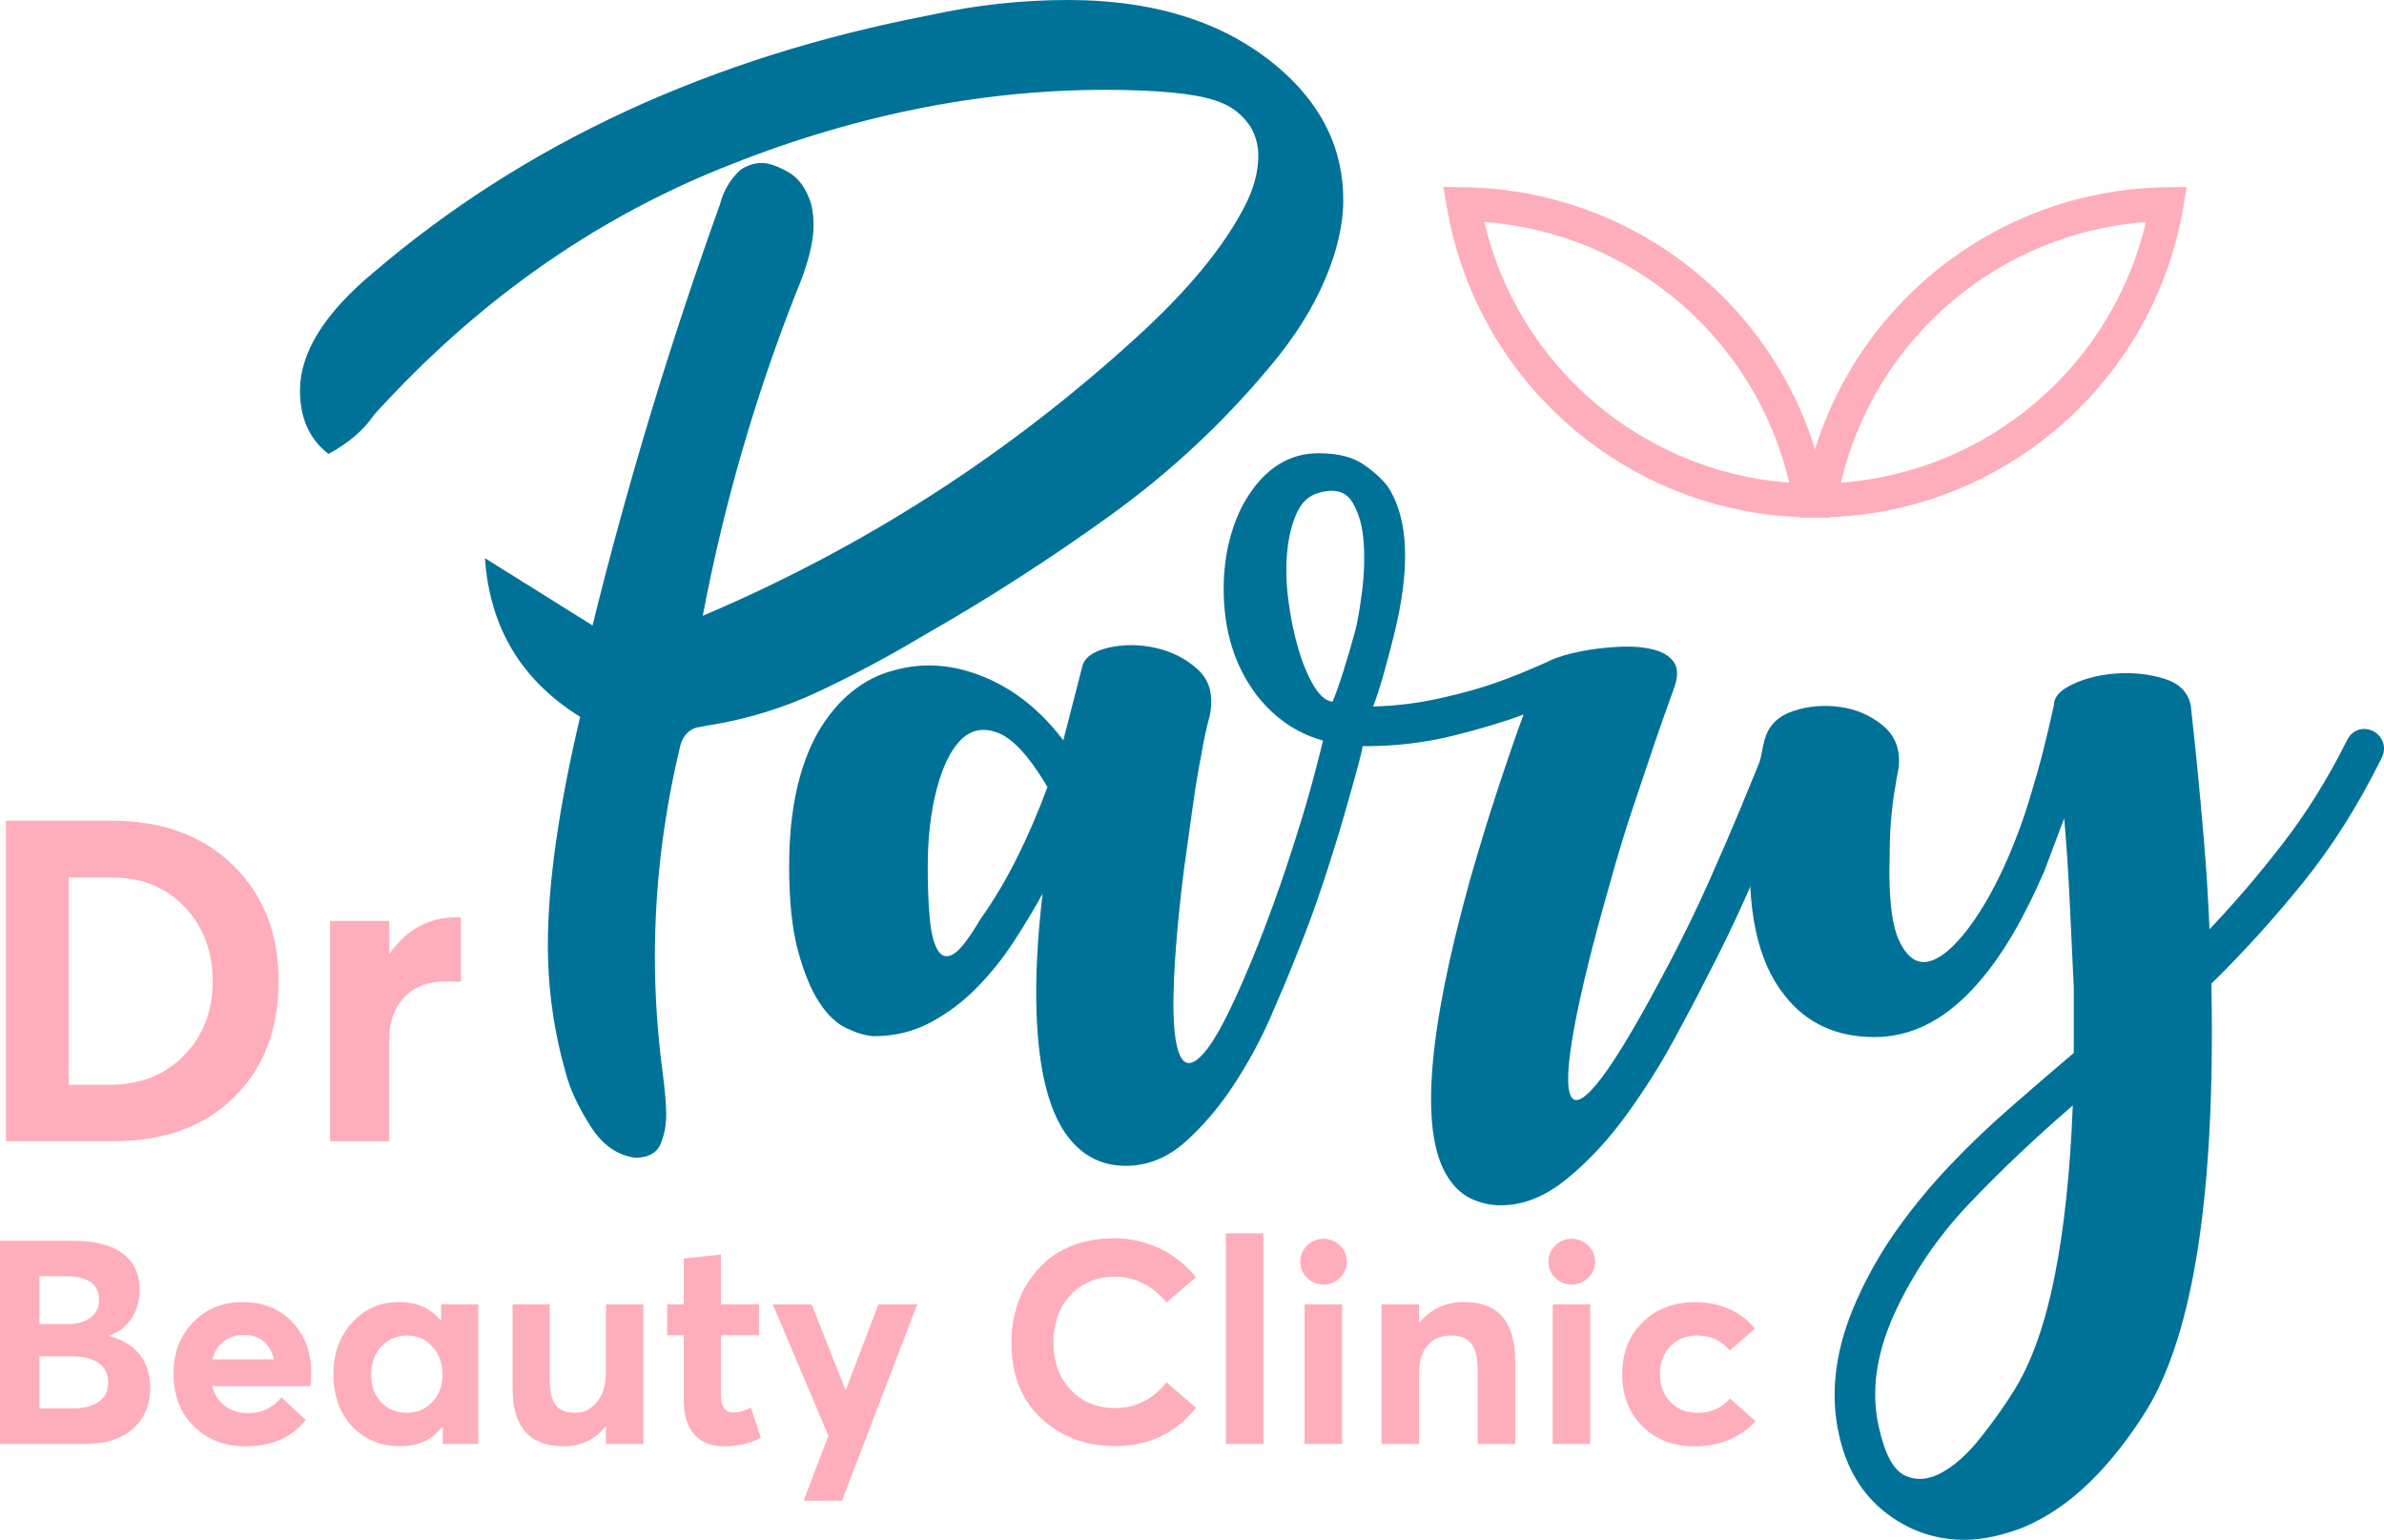
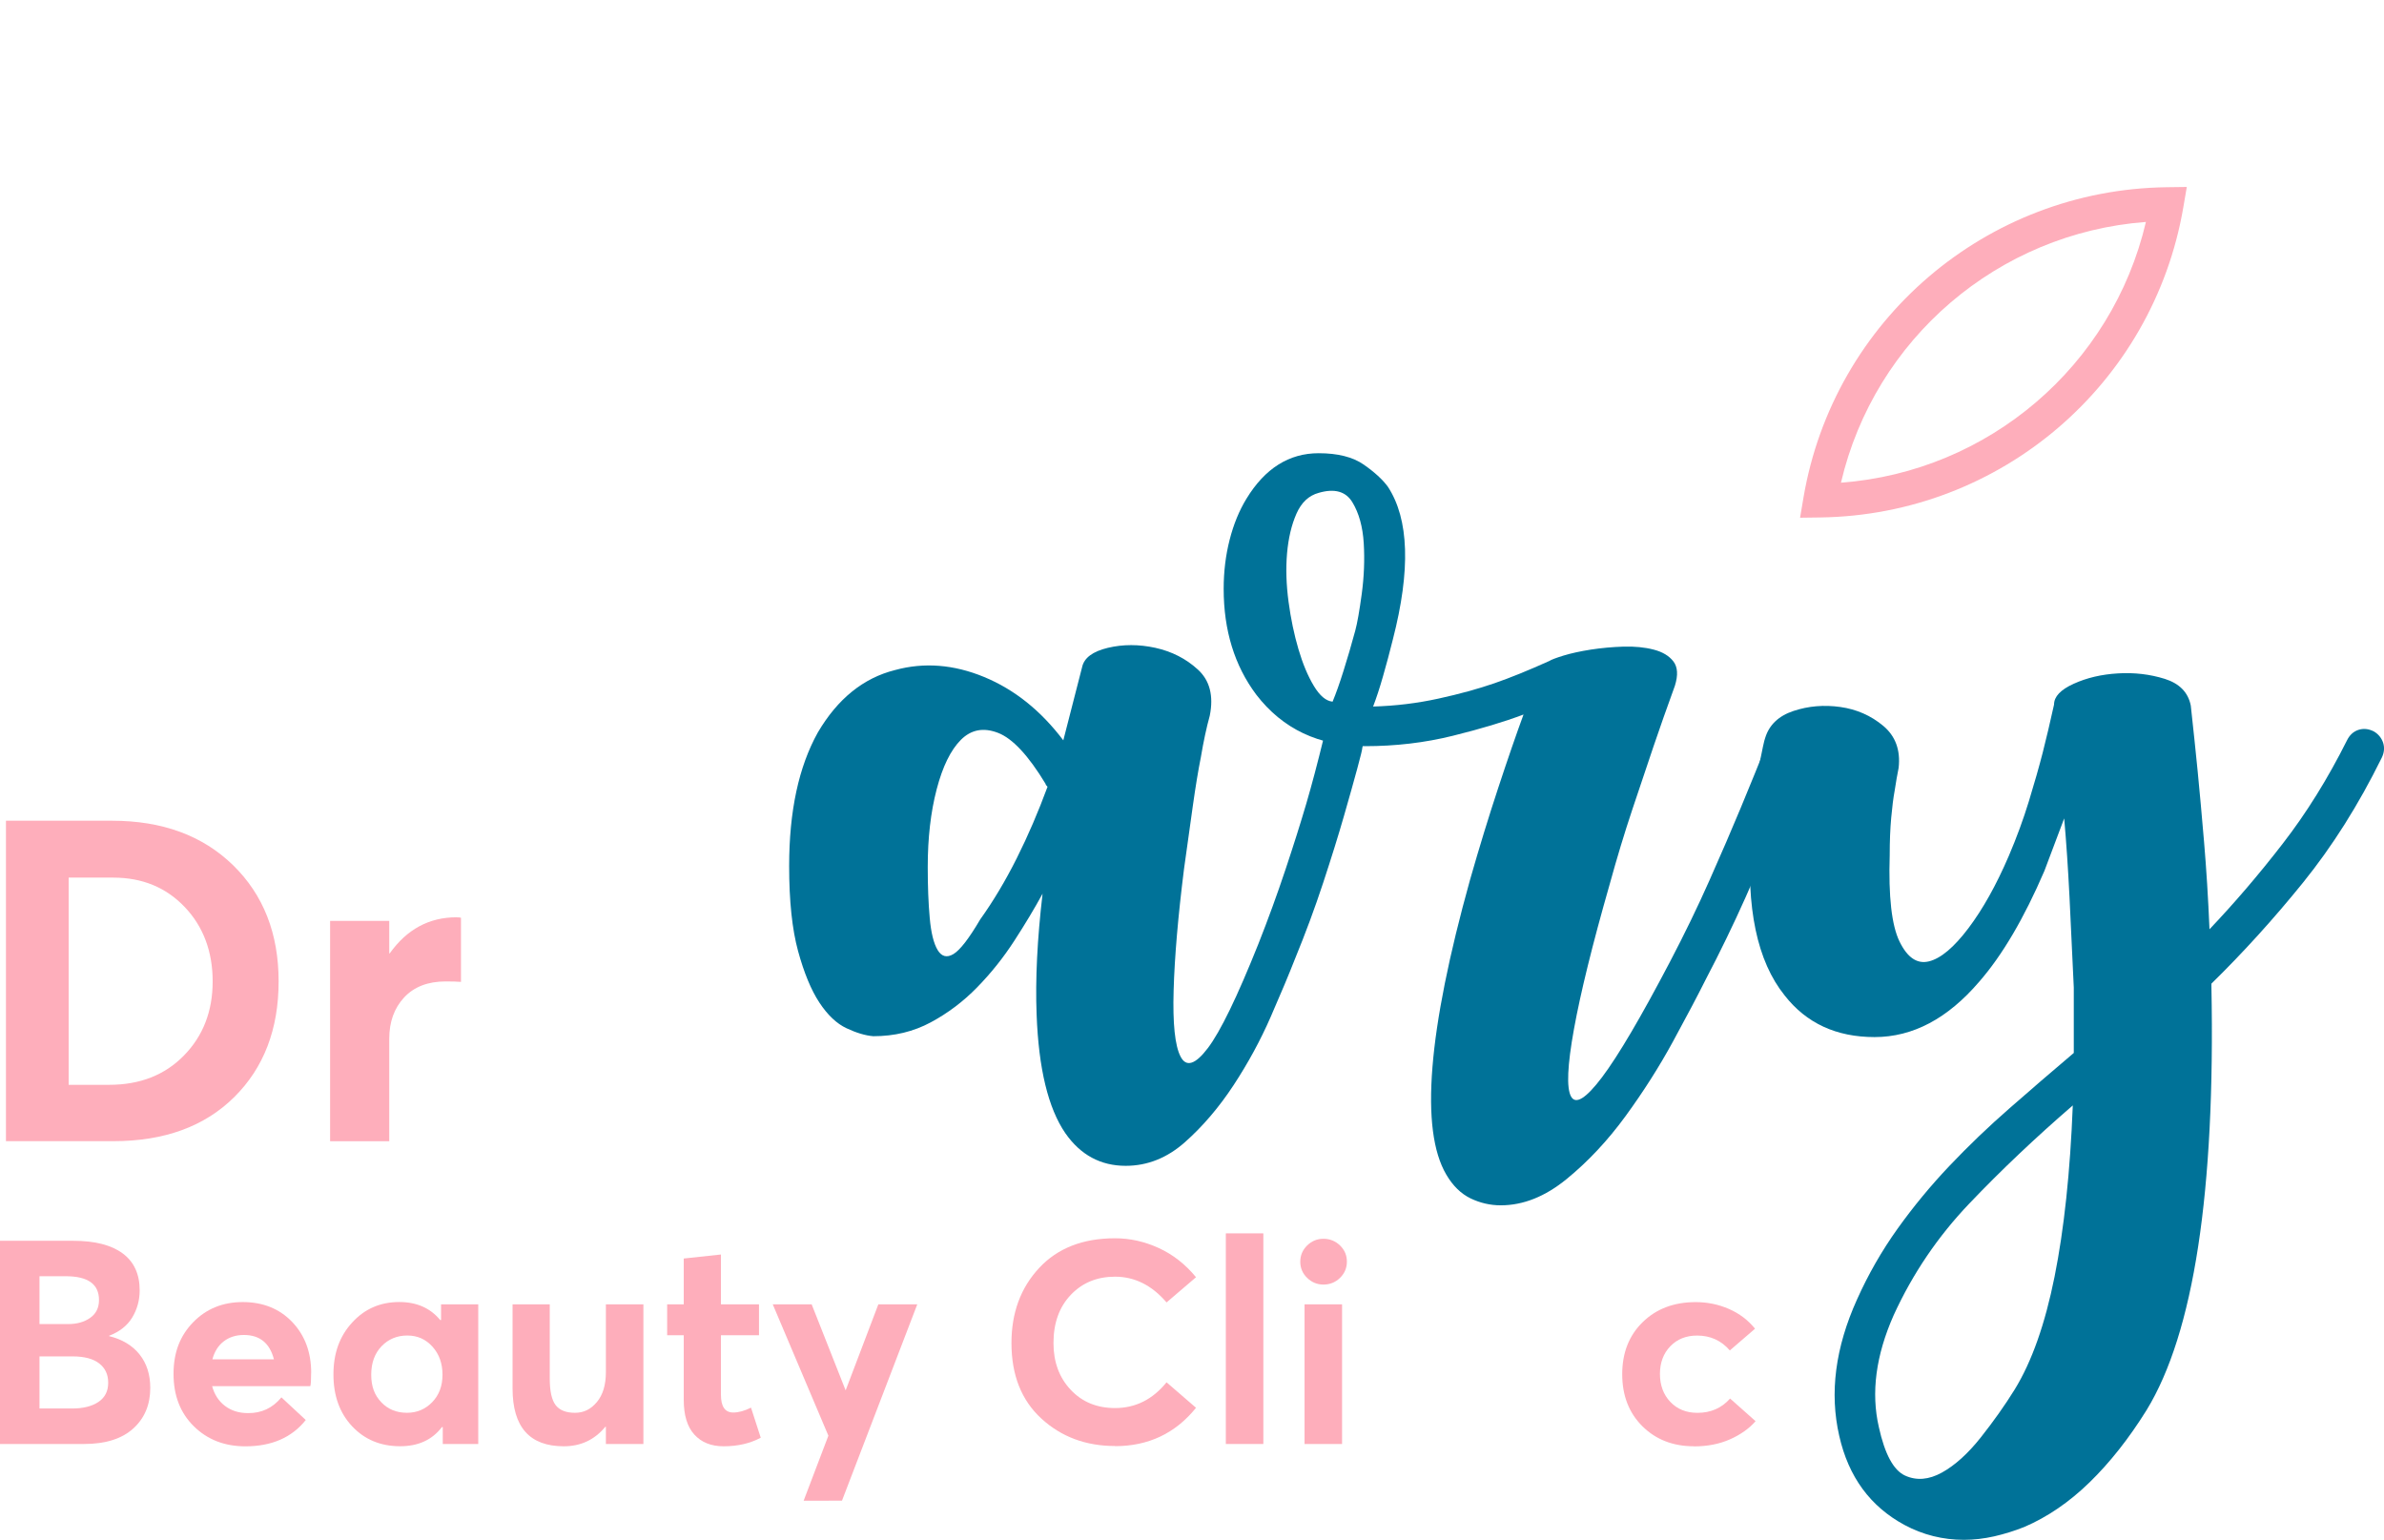
<svg xmlns="http://www.w3.org/2000/svg" id="Layer_1" viewBox="0 0 528.79 341.56">
  <defs>
    <style>
      .cls-1 {
        fill: #007298;
      }

      .cls-2 {
        fill: #feaebb;
      }
    </style>
  </defs>
  <g>
    <path class="cls-2" d="M1.32,253.15v-71.1h23.53c11.15,0,20.09,3.29,26.84,9.86,6.74,6.58,10.11,15.17,10.11,25.78s-3.29,19.18-9.86,25.68c-6.58,6.51-15.51,9.76-26.79,9.76H1.32ZM15.23,240.63h9.01c6.81,0,12.33-2.17,16.57-6.51,4.24-4.34,6.36-9.81,6.36-16.42s-2.07-12.18-6.21-16.52c-4.14-4.34-9.41-6.51-15.82-6.51h-9.91v45.96Z" />
    <path class="cls-2" d="M101.25,203.48c.53,0,.87.03,1,.1v14.22c-.87-.07-2-.1-3.4-.1-3.94,0-7.01,1.19-9.21,3.55-2.2,2.37-3.3,5.43-3.3,9.16v22.73h-13.12v-48.87h13.12v7.21h.1c3.8-5.34,8.74-8.01,14.82-8.01Z" />
  </g>
  <g>
    <path class="cls-2" d="M399.27,114.84l.75-4.44c6.68-39.37,40.55-68.33,80.53-68.87l4.5-.06-.76,4.44c-6.7,39.36-40.57,68.33-80.53,68.87l-4.5.06ZM475.98,49.23c-32.76,2.46-60.18,25.91-67.64,57.84,32.74-2.46,60.16-25.91,67.64-57.84Z" />
-     <path class="cls-2" d="M405.92,114.84l-4.5-.06c-39.95-.54-73.81-29.51-80.51-68.87l-.76-4.44,4.5.06c39.97.54,73.83,29.51,80.51,68.87l.75,4.44ZM329.23,49.23c7.48,31.93,34.9,55.38,67.63,57.84-7.47-31.93-34.88-55.38-67.63-57.84Z" />
  </g>
  <g>
    <path class="cls-2" d="M24.19,296.37c2.92.72,5.17,2.07,6.76,4.06,1.59,1.99,2.38,4.47,2.38,7.43,0,3.73-1.26,6.73-3.78,9.01-2.52,2.28-6.15,3.43-10.89,3.43H0v-45.07h16.25c4.78,0,8.43.93,10.95,2.79,2.52,1.86,3.78,4.59,3.78,8.19,0,2.2-.55,4.21-1.65,6.03-1.1,1.82-2.82,3.17-5.14,4.06v.06ZM8.76,283.1v10.6h6.41c1.9,0,3.51-.45,4.82-1.37,1.31-.91,1.97-2.23,1.97-3.97,0-3.51-2.45-5.27-7.36-5.27h-5.84ZM16,312.43c2.45,0,4.4-.49,5.84-1.46,1.44-.97,2.16-2.39,2.16-4.25s-.67-3.25-2-4.29c-1.33-1.04-3.31-1.56-5.94-1.56h-7.3v11.55h7.24Z" />
    <path class="cls-2" d="M69.01,304.5c0,1.65-.06,2.65-.19,2.98h-21.77c.51,1.86,1.46,3.32,2.86,4.38,1.4,1.06,3.09,1.59,5.08,1.59,3,.04,5.48-1.12,7.43-3.49l5.4,5.02c-3.09,3.89-7.55,5.84-13.39,5.84-4.61,0-8.42-1.48-11.43-4.44-3.01-2.96-4.51-6.84-4.51-11.62s1.45-8.47,4.35-11.46c2.9-2.98,6.57-4.48,11.01-4.48s8.14,1.47,10.95,4.41c2.81,2.94,4.22,6.7,4.22,11.27ZM54.09,296.12c-1.74,0-3.22.47-4.44,1.4-1.23.93-2.07,2.26-2.54,4h13.65c-.93-3.6-3.15-5.4-6.67-5.4Z" />
    <path class="cls-2" d="M97.83,289.32h8.25v30.98h-7.87v-3.75h-.19c-2.16,2.84-5.25,4.25-9.27,4.25-4.32,0-7.86-1.47-10.63-4.41-2.77-2.94-4.16-6.78-4.16-11.52s1.39-8.5,4.16-11.52c2.77-3.03,6.25-4.54,10.44-4.54,3.85,0,6.88,1.33,9.08,4h.19v-3.49ZM90.27,313.38c2.2,0,4.06-.78,5.59-2.35,1.52-1.57,2.29-3.6,2.29-6.09s-.74-4.57-2.22-6.22c-1.48-1.65-3.34-2.48-5.59-2.48s-4.19.79-5.71,2.38c-1.52,1.59-2.29,3.69-2.29,6.32s.74,4.53,2.22,6.09c1.48,1.57,3.39,2.35,5.71,2.35Z" />
    <path class="cls-2" d="M134.39,289.32h8.32v30.98h-8.32v-3.81h-.13c-2.37,2.88-5.44,4.32-9.21,4.32-7.58,0-11.36-4.27-11.36-12.82v-18.66h8.25v16.44c0,2.79.43,4.76,1.3,5.9.87,1.14,2.3,1.71,4.29,1.71s3.52-.79,4.86-2.38c1.33-1.59,2-3.8,2-6.63v-15.05Z" />
    <path class="cls-2" d="M160.49,320.81c-2.75,0-4.91-.87-6.48-2.6-1.57-1.73-2.35-4.29-2.35-7.68v-14.35h-3.68v-6.86h3.68v-10.16l8.25-.89v11.05h8.44v6.86h-8.44v13.2c0,2.63.91,3.94,2.73,3.94,1.18,0,2.5-.36,3.94-1.08l2.16,6.67c-2.37,1.27-5.12,1.9-8.25,1.9Z" />
    <path class="cls-2" d="M194.83,289.32h8.63l-16.7,43.55-8.51.02,5.49-14.43-12.34-29.14h8.63l7.58,19.19-.05-.08,7.27-19.12Z" />
    <path class="cls-2" d="M247.33,320.75c-6.48,0-11.92-2.03-16.35-6.09-4.42-4.06-6.63-9.65-6.63-16.76,0-6.69,2.04-12.23,6.13-16.63,4.08-4.4,9.7-6.6,16.85-6.6,3.3,0,6.53.72,9.68,2.16,3.15,1.44,5.91,3.6,8.28,6.48l-6.54,5.59c-3.26-3.81-7.07-5.71-11.43-5.71-3.98,0-7.25,1.34-9.81,4.03-2.56,2.69-3.84,6.25-3.84,10.7,0,4.19,1.27,7.64,3.81,10.35,2.54,2.71,5.82,4.06,9.84,4.06,4.53,0,8.34-1.9,11.43-5.71l6.54,5.65c-4.57,5.67-10.56,8.51-17.97,8.51Z" />
    <path class="cls-2" d="M271.9,320.3v-46.72h8.32v46.72h-8.32Z" />
    <path class="cls-2" d="M293.55,284.94c-1.4,0-2.6-.5-3.62-1.49-1.02-.99-1.52-2.19-1.52-3.59s.51-2.59,1.52-3.59c1.02-.99,2.22-1.49,3.62-1.49s2.67.5,3.68,1.49c1.02.99,1.52,2.19,1.52,3.59s-.51,2.59-1.52,3.59c-1.02.99-2.24,1.49-3.68,1.49ZM289.36,320.3v-30.98h8.32v30.98h-8.32Z" />
-     <path class="cls-2" d="M324.78,288.82c7.53,0,11.3,4.36,11.3,13.08v18.41h-8.32v-16.32c0-2.83-.49-4.83-1.46-6-.97-1.16-2.48-1.75-4.51-1.75-2.16,0-3.87.73-5.14,2.19-1.27,1.46-1.9,3.55-1.9,6.25v15.62h-8.32v-30.98h8.32v4h.13c2.54-3,5.84-4.51,9.9-4.51Z" />
-     <path class="cls-2" d="M348.59,284.94c-1.4,0-2.6-.5-3.62-1.49-1.02-.99-1.52-2.19-1.52-3.59s.51-2.59,1.52-3.59c1.02-.99,2.22-1.49,3.62-1.49s2.67.5,3.68,1.49c1.02.99,1.52,2.19,1.52,3.59s-.51,2.59-1.52,3.59c-1.02.99-2.24,1.49-3.68,1.49ZM344.4,320.3v-30.98h8.32v30.98h-8.32Z" />
    <path class="cls-2" d="M375.76,320.81c-4.66,0-8.47-1.48-11.46-4.44-2.98-2.96-4.48-6.81-4.48-11.55s1.51-8.59,4.54-11.55c3.03-2.96,6.95-4.44,11.78-4.44,2.58,0,5.04.51,7.36,1.52,2.33,1.02,4.25,2.48,5.78,4.38l-5.59,4.82c-1.9-2.2-4.32-3.3-7.24-3.3-2.46,0-4.44.79-5.97,2.38-1.52,1.59-2.29,3.63-2.29,6.13s.77,4.61,2.32,6.22c1.54,1.61,3.54,2.41,6,2.41,2.96,0,5.37-1.06,7.24-3.17l5.65,5.02c-1.44,1.65-3.33,2.99-5.68,4.03-2.35,1.04-5.01,1.56-7.97,1.56Z" />
  </g>
  <g>
    <g>
      <path class="cls-1" d="M298.87,160.69c1.17.29,2.09.95,2.74,1.98.66,1.03.84,2.12.55,3.29,0,.3-.37,1.79-1.1,4.5-.73,2.71-1.72,6.22-2.96,10.54-1.24,4.32-2.78,9.26-4.61,14.82-1.83,5.56-3.92,11.2-6.26,16.9-1.32,3.37-3.11,7.65-5.38,12.84-2.27,5.2-5.01,10.24-8.23,15.15-3.22,4.9-6.81,9.11-10.76,12.62-3.95,3.51-8.34,5.27-13.17,5.27-5.56,0-10.03-2.41-13.39-7.24-3.81-5.56-5.93-14.34-6.37-26.34-.3-7.75.14-16.68,1.32-26.78-1.76,3.22-3.84,6.7-6.26,10.43-2.41,3.73-5.16,7.17-8.23,10.32-3.07,3.15-6.51,5.75-10.32,7.79-3.81,2.05-8.05,3.07-12.73,3.07-1.76-.14-3.73-.73-5.93-1.76-2.19-1.02-4.21-2.93-6.04-5.71-1.83-2.78-3.4-6.59-4.72-11.41-1.32-4.83-1.98-11.12-1.98-18.88,0-12.15,2.12-22.02,6.37-29.63,4.39-7.46,10.1-12.07,17.12-13.83,6.44-1.76,13.02-1.24,19.76,1.54,6.73,2.78,12.58,7.46,17.56,14.05l4.17-16.24c.44-2.05,2.34-3.47,5.71-4.28,3.36-.8,6.88-.8,10.54,0,3.66.81,6.8,2.41,9.44,4.83,2.63,2.41,3.51,5.82,2.63,10.21-.73,2.63-1.39,5.71-1.98,9.22-.59,2.93-1.17,6.48-1.76,10.65-.59,4.17-1.25,8.89-1.98,14.16-1.32,10.54-2.09,19.5-2.3,26.89-.22,7.39.29,12.29,1.54,14.71,1.24,2.41,3.26,1.79,6.04-1.87,2.78-3.66,6.51-11.34,11.19-23.05,2.2-5.56,4.21-11.09,6.04-16.57,1.83-5.49,3.36-10.35,4.61-14.6,1.24-4.24,2.52-9.07,3.84-14.49.29-1.17.95-2.05,1.98-2.63,1.02-.58,2.12-.73,3.29-.44ZM217.43,203.93c2.93-4.1,5.63-8.63,8.12-13.61,2.49-4.97,4.75-10.24,6.8-15.8-.29-.29-.44-.51-.44-.66-3.81-6.29-7.32-10.06-10.54-11.3-3.22-1.24-5.96-.73-8.23,1.54-2.27,2.27-4.06,5.93-5.38,10.98-1.32,5.05-1.98,10.79-1.98,17.23,0,4.25.14,8.01.44,11.3.29,3.29.88,5.67,1.76,7.13.88,1.46,2.05,1.76,3.51.88,1.46-.88,3.44-3.44,5.93-7.68Z" />
      <path class="cls-1" d="M398.3,160.69c1.17.44,1.98,1.21,2.41,2.3.44,1.1.44,2.23,0,3.4-2.34,6-4.5,11.41-6.48,16.24-1.98,4.83-4.32,10.28-7.02,16.35-2.71,6.07-5.67,12.18-8.89,18.33-1.76,3.51-4.17,8.09-7.24,13.72-3.07,5.63-6.59,11.16-10.54,16.57-3.95,5.41-8.31,10.06-13.06,13.94-4.76,3.88-9.62,5.82-14.6,5.82-2.34,0-4.58-.52-6.7-1.54-2.12-1.03-3.92-2.78-5.38-5.27-5.85-9.95-4.1-31.75,5.27-65.41,2.05-7.17,4.13-13.97,6.26-20.41,2.12-6.44,3.99-11.85,5.6-16.24-4.25,1.61-9.48,3.18-15.69,4.72-6.22,1.54-12.7,2.3-19.43,2.3-10.25,0-18.29-3.8-24.15-11.41-4.83-6.44-7.24-14.27-7.24-23.49,0-3.8.44-7.43,1.32-10.87.88-3.44,2.12-6.48,3.73-9.11,4.1-6.73,9.44-10.1,16.02-10.1,4.24,0,7.57.84,9.99,2.52,2.41,1.68,4.21,3.33,5.38,4.94,4.68,7.17,5.05,18.44,1.1,33.8-.73,2.93-1.46,5.67-2.2,8.23-.73,2.56-1.46,4.79-2.19,6.7,4.97-.14,9.8-.73,14.49-1.76,4.68-1.02,8.81-2.16,12.4-3.4,3.58-1.24,7.64-2.89,12.18-4.94.44-.29,1.5-.69,3.18-1.21,1.68-.51,3.69-.95,6.04-1.32,2.34-.36,4.75-.58,7.24-.66,2.49-.07,4.72.15,6.69.66,1.98.51,3.44,1.39,4.39,2.63.95,1.25,1.06,3.04.33,5.38-1.76,4.83-3.33,9.3-4.72,13.39-1.39,4.1-2.96,8.78-4.72,14.05-1.76,5.27-3.44,10.83-5.05,16.68-3.81,13.32-6.44,24-7.9,32.05-1.46,8.05-1.68,13.02-.66,14.93,1.02,1.9,3.33.47,6.91-4.28,3.58-4.76,8.6-13.28,15.04-25.57,3.22-6.15,6.15-12.18,8.78-18.11,2.63-5.93,4.94-11.27,6.91-16.02,1.98-4.75,4.13-10.06,6.48-15.91.44-1.17,1.21-2.01,2.3-2.52,1.1-.51,2.23-.55,3.4-.11ZM300.62,139.83c.44-1.61.91-4.31,1.43-8.12.51-3.8.66-7.54.44-11.19-.22-3.66-1.06-6.7-2.52-9.11-1.46-2.41-3.95-3.11-7.46-2.09-2.19.59-3.84,2.12-4.94,4.61-1.1,2.49-1.79,5.42-2.09,8.78-.29,3.37-.18,6.95.33,10.76.51,3.81,1.25,7.32,2.2,10.54.95,3.22,2.08,5.93,3.4,8.12,1.32,2.2,2.71,3.37,4.17,3.51.73-1.76,1.54-4.02,2.41-6.8.88-2.78,1.76-5.78,2.63-9Z" />
      <path class="cls-1" d="M526.5,162.22c1.02.59,1.72,1.43,2.09,2.52.36,1.1.25,2.23-.33,3.4-5.12,10.39-10.94,19.61-17.45,27.66-6.51,8.05-13.28,15.51-20.3,22.39v.66c.88,45.51-3.92,76.83-14.39,93.95-3.92,6.29-8.14,11.63-12.65,16.02-4.51,4.39-9.33,7.68-14.45,9.88-2.2.88-4.43,1.57-6.7,2.09-2.27.51-4.5.77-6.7.77-4.68,0-9.08-1.1-13.17-3.29-7.61-4.1-12.44-10.68-14.49-19.76-2.19-9.51-.88-19.61,3.95-30.29,2.49-5.56,5.49-10.79,9-15.7,3.51-4.9,7.35-9.55,11.52-13.94,4.17-4.39,8.59-8.64,13.28-12.73,4.68-4.1,9.44-8.2,14.27-12.29v-14.49c-.32-7.02-.63-13.72-.95-20.09-.32-6.37-.71-12.18-1.18-17.45l-4.38,11.63c-4.53,10.54-9.35,18.73-14.46,24.59-7.01,8.2-14.75,12.29-23.22,12.29s-15.12-3.07-19.93-9.22c-6.13-7.61-8.62-19.46-7.45-35.56.29-5.85.85-10.83,1.66-14.93.81-4.1,1.29-6.29,1.44-6.59.88-2.93,2.98-4.94,6.3-6.04,3.31-1.1,6.78-1.39,10.39-.88,3.61.51,6.77,1.9,9.5,4.17,2.72,2.27,3.87,5.38,3.43,9.33-.3,1.46-.59,3.15-.88,5.05-.3,1.61-.55,3.62-.77,6.04-.22,2.41-.33,5.16-.33,8.23-.29,9.22.43,15.62,2.18,19.21,1.75,3.59,3.93,5.05,6.55,4.39,2.62-.66,5.53-3.11,8.73-7.35,3.2-4.24,6.18-9.58,8.95-16.02,1.75-4.1,3.24-8.16,4.47-12.18,1.23-4.02,2.25-7.61,3.06-10.76.8-3.15,1.64-6.7,2.51-10.65,0-1.76,1.45-3.29,4.36-4.61,2.91-1.32,6.18-2.09,9.82-2.3,3.64-.22,7.09.19,10.37,1.21,3.27,1.03,5.2,3,5.78,5.93.58,5.27,1.09,10.14,1.53,14.6.44,4.47.91,9.7,1.42,15.7.51,6,.91,12.44,1.2,19.32,5.56-5.85,10.98-12.18,16.24-18.99,5.27-6.8,10.02-14.45,14.27-22.94.58-1.17,1.43-1.94,2.52-2.3,1.1-.36,2.23-.25,3.4.33ZM416.74,316.54c1.32,6,3.25,9.58,5.8,10.76,2.55,1.17,5.28.95,8.19-.66,2.91-1.61,5.78-4.21,8.62-7.79,2.84-3.59,5.35-7.13,7.53-10.65,3.78-6.15,6.73-14.49,8.84-25.02,2.11-10.54,3.46-23.2,4.04-37.98-8.3,7.17-15.94,14.41-22.92,21.73-6.99,7.32-12.59,15.58-16.81,24.8-3.95,8.92-5.05,17.19-3.29,24.81Z" />
    </g>
-     <path class="cls-1" d="M141.09,256.83c-4.06-.48-7.42-2.8-10.08-6.98-2.67-4.18-4.47-8.01-5.43-11.51-2.7-9.38-4.06-18.93-4.06-28.63,0-13.6,2.39-30.5,7.16-50.7-13.04-8.11-20.08-19.84-21.11-35.19l23.86,14.91c7.79-31.57,17.22-62.7,28.27-93.4.79-3.1,2.34-5.68,4.65-7.75,1.51-.95,3.06-1.43,4.65-1.43,1.51,0,3.46.68,5.85,2.03,2.39,1.35,4.09,3.78,5.13,7.28.32,1.51.48,3.02.48,4.53,0,3.9-1.35,9.03-4.06,15.39-9.07,23.14-15.91,46.88-20.52,71.21,35.79-15.19,67.99-35.91,96.62-62.15,10.97-10.02,18.81-19.52,23.5-28.51,2.07-3.98,3.1-7.75,3.1-11.33,0-2.23-.52-4.29-1.55-6.2-1.83-2.94-4.45-4.97-7.87-6.08-4.77-1.59-12.96-2.39-24.57-2.39-28.23,0-56.72,5.85-85.47,17.54-28.75,11.69-54.3,29.86-76.64,54.51-2.31,3.42-5.69,6.32-10.14,8.71-4.22-3.26-6.32-7.95-6.32-14.08,0-8.35,5.37-17.02,16.1-26C116.28,31.81,157.51,12.72,206.34,3.34c10.1-2.23,20.28-3.34,30.54-3.34,20.12,0,36.1,5.37,47.95,16.1,8.75,7.95,13.12,17.38,13.12,28.27,0,5.41-1.35,11.29-4.06,17.65-2.7,6.36-6.68,12.69-11.93,18.97-10.42,12.57-22.29,23.66-35.61,33.28-13.32,9.62-27.1,18.49-41.33,26.6-7.56,4.53-15.29,8.67-23.2,12.41-7.91,3.74-16.16,6.28-24.75,7.63l-2.62.48c-1.99.64-3.22,2.19-3.7,4.65-3.66,15.35-5.49,30.78-5.49,46.28,0,8.51.6,17.22,1.79,26.12.48,3.82.72,6.72.72,8.71,0,2.46-.42,4.67-1.25,6.62-.83,1.95-2.64,2.96-5.43,3.04Z" />
  </g>
</svg>